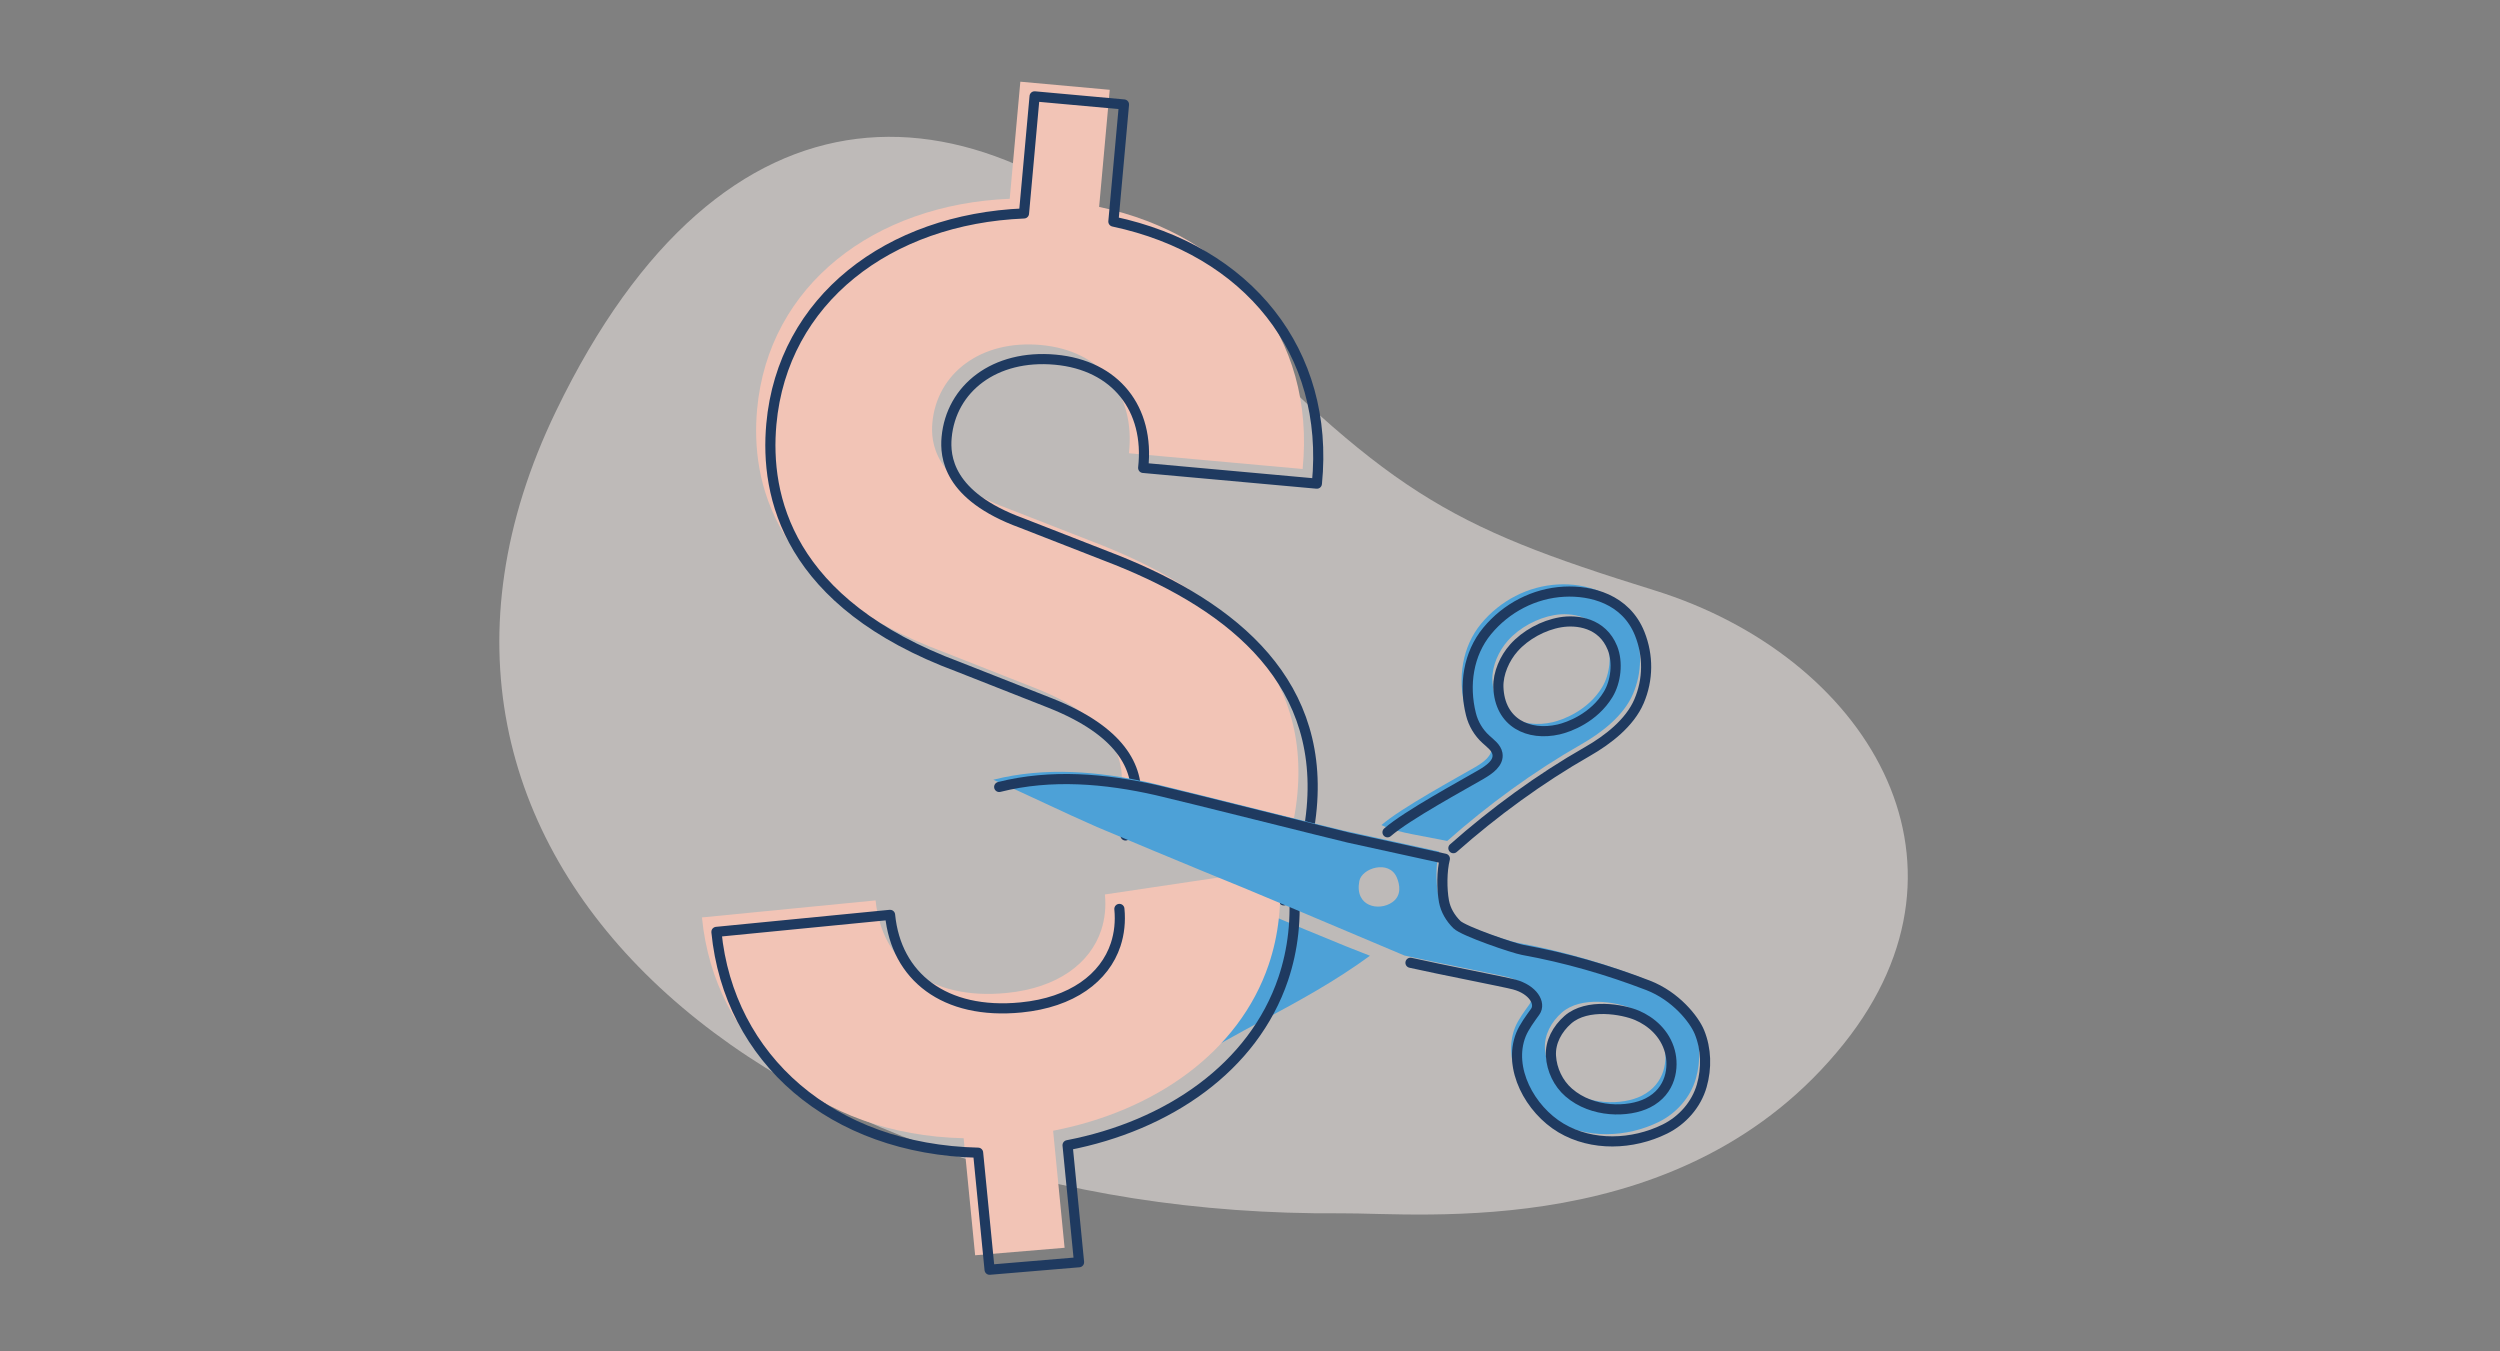
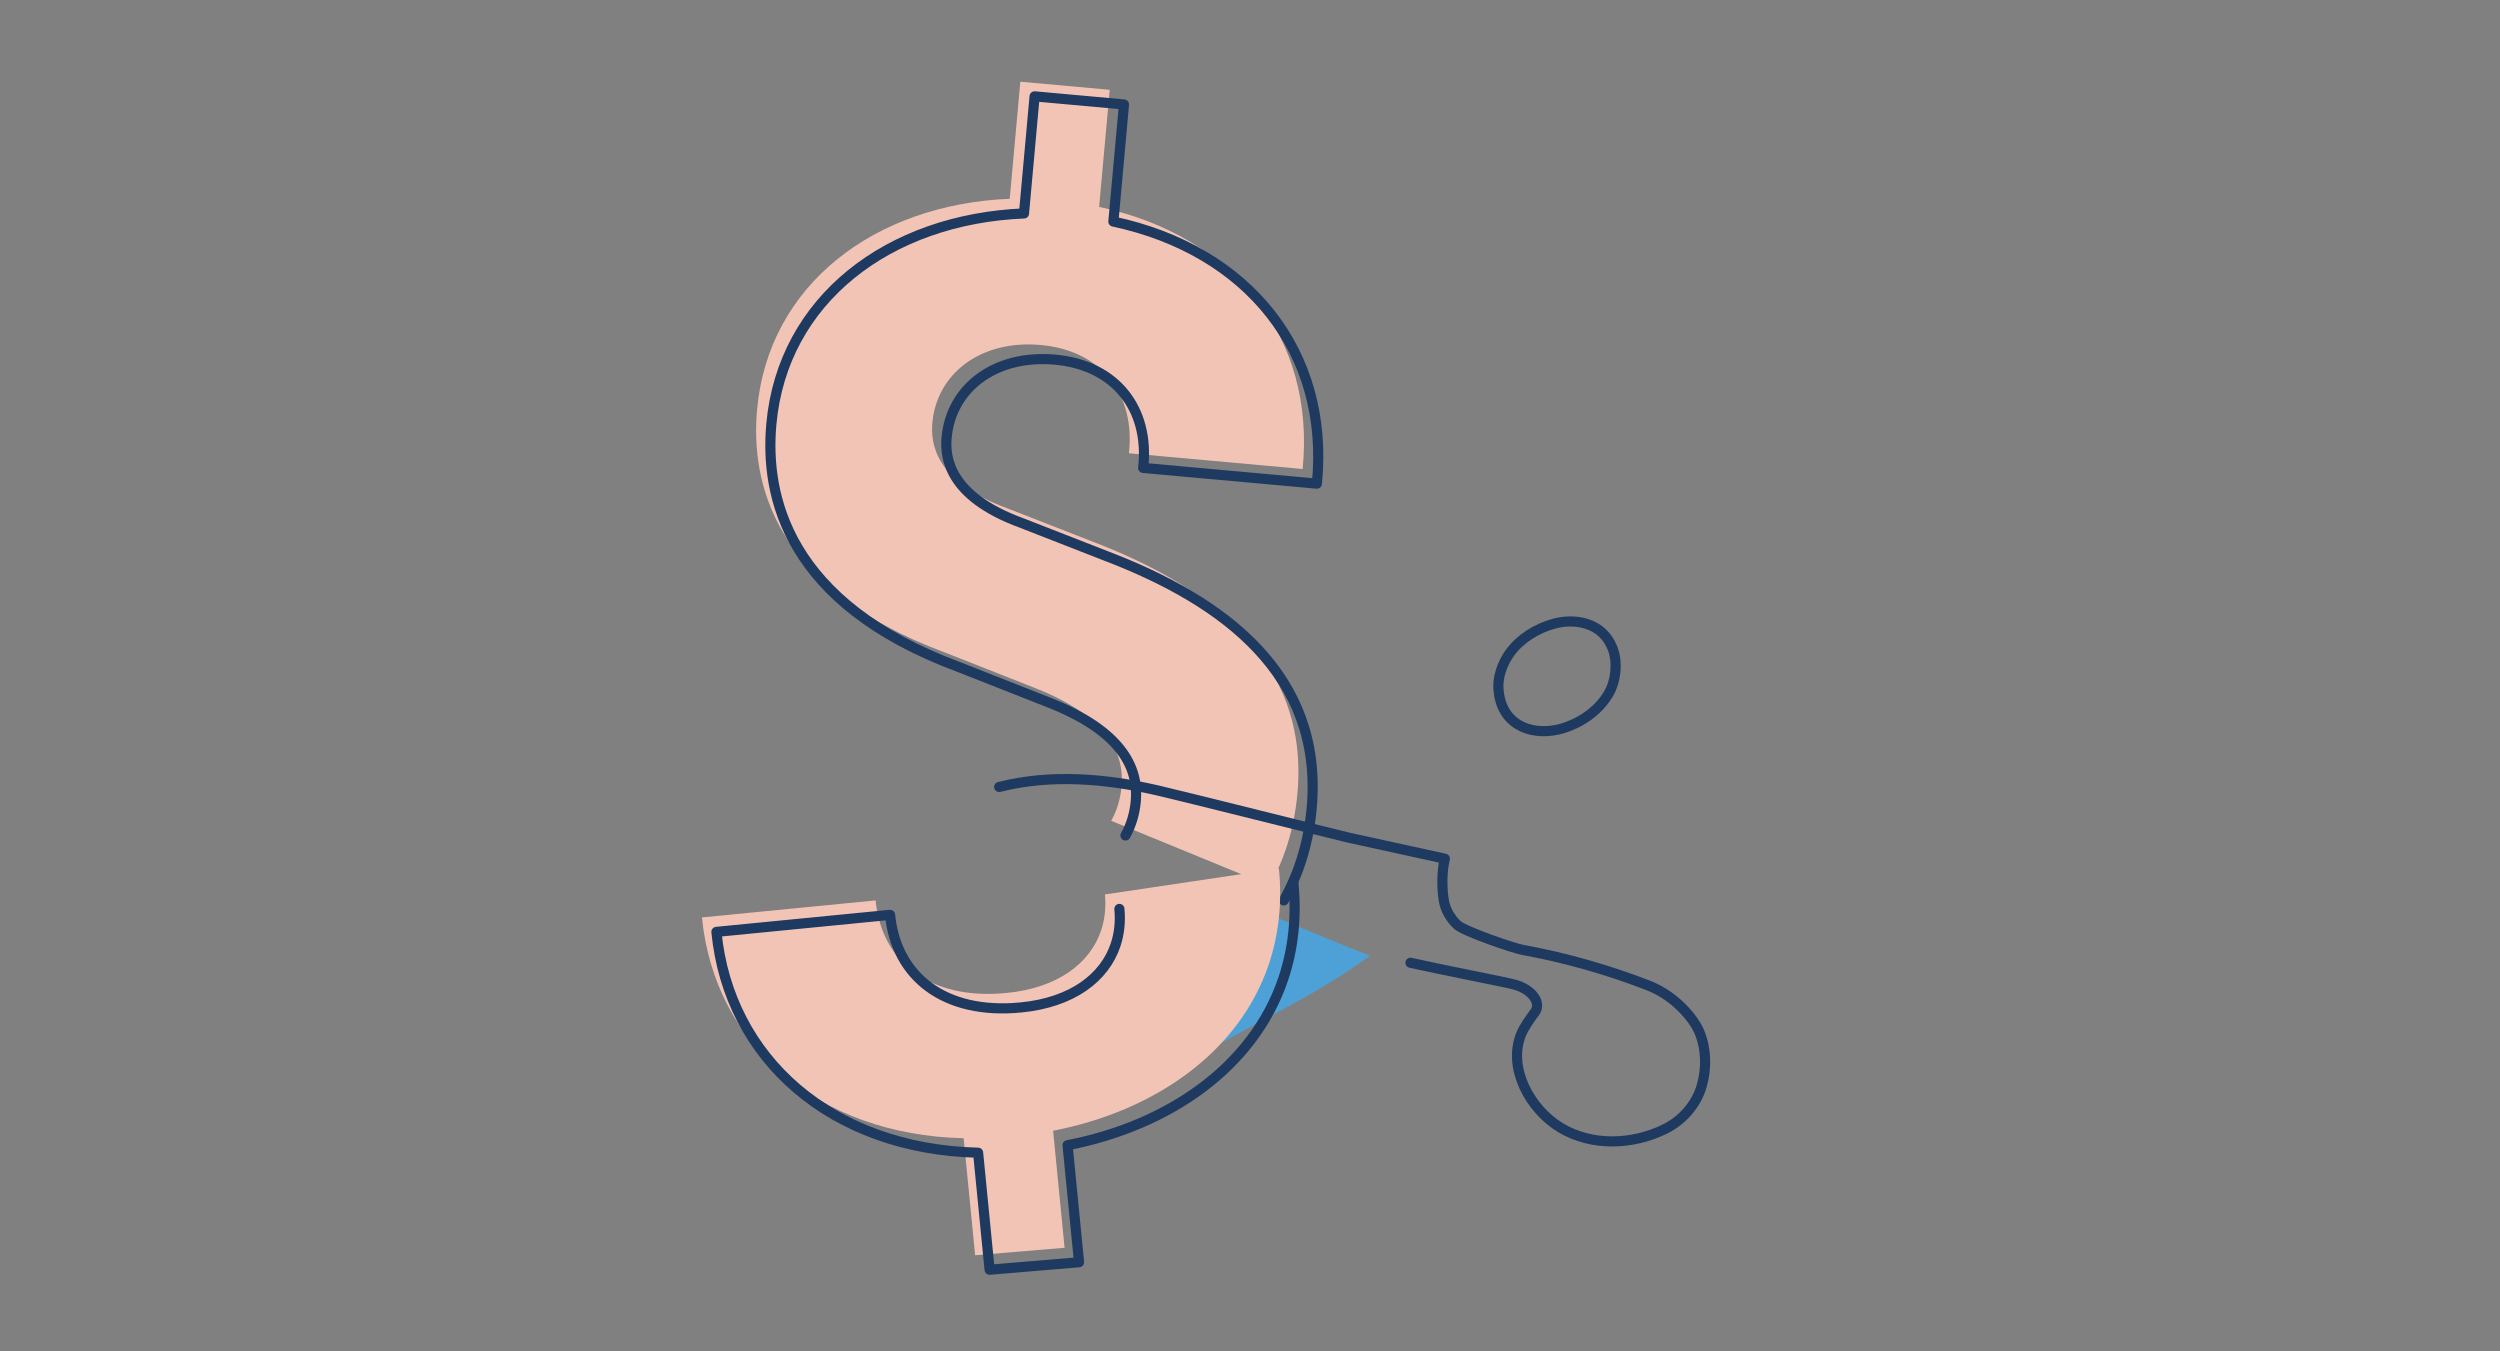
<svg xmlns="http://www.w3.org/2000/svg" id="Layer_1" data-name="Layer 1" viewBox="0 0 370 200">
  <rect x="0" y="0" width="370" height="200" fill="#808080" stroke="none" />
  <defs>
    <style>
      .cls-1 {
        fill: #f2c4b6;
      }

      .cls-2 {
        fill: #4da1d7;
      }

      .cls-3 {
        fill: #fdf4f0;
        isolation: isolate;
        opacity: .5;
      }

      .cls-4 {
        fill: none;
        stroke: #1f3a60;
        stroke-linecap: round;
        stroke-linejoin: round;
        stroke-width: 1.5px;
      }
    </style>
  </defs>
-   <path class="cls-3" d="m198.43,179.57c11.93-.09,50.95,4.3,74.45-25.09,21.83-27.3,3.2-57.41-28.02-67.11-31.22-9.7-39.18-14.42-68.06-43.96C144.71,10.6,107.09,9.43,82.27,60.88c-31.77,65.82,31.23,119.32,116.16,118.69" />
  <g>
    <path class="cls-1" d="m164.46,121.48c.84-1.51,1.36-3.22,1.53-5.09.46-5.03-2.26-10.35-12.59-14.48l-13.6-5.36c-25.45-9.44-28.71-25.33-27.75-35.95,1.67-18.45,17.4-30.36,37.39-31.18l1.57-17.33,13.23,1.2-1.57,17.33c19.9,4.24,32.07,19.25,30.12,38.79l-25.71-2.33c.98-8.74-4.07-15.21-13.02-16.02-8.94-.81-15.41,4.24-16.07,11.51-.25,2.8.16,8.66,11.07,12.65l12.52,4.89c17.43,6.65,32.22,17.57,30.44,37.32-.47,5.18-1.91,9.73-4.13,13.66l-23.43-9.61Z" />
    <path class="cls-4" d="m166.57,123.65c.84-1.51,1.36-3.22,1.53-5.09.46-5.03-2.26-10.35-12.59-14.48l-13.6-5.36c-25.45-9.44-28.71-25.33-27.75-35.95,1.67-18.45,17.4-30.36,37.39-31.18l1.57-17.33,13.23,1.2-1.57,17.33c19.9,4.24,32.07,19.25,30.12,38.79l-25.71-2.33c.98-8.74-4.07-15.21-13.02-16.02s-15.41,4.24-16.07,11.51c-.25,2.8.16,8.66,11.07,12.65l12.52,4.89c17.43,6.65,32.22,17.57,30.44,37.32-.47,5.18-1.91,9.73-4.13,13.66" />
    <path class="cls-2" d="m187.07,134.97c1.7.8,10.61,4.48,12.13,5.08,1.18.47,2.37.93,3.55,1.4-5.05,3.71-10.55,6.72-16.08,9.67-7.03,3.75-13.33,7.76-20.89,10.27-3.97,1.32-8.99,2.04-13.05,1.03,1.74-1,4.06-2.96,5.66-4.18,2.76-2.1,9.93-7.65,11.7-8.96,3.81-2.85,15.8-12.15,16.98-14.31Z" />
    <path class="cls-1" d="m189.28,128.54c.51,5.17-.06,9.92-1.5,14.19-4.42,13.1-17.03,21.74-31.92,24.62l1.7,17.32-13.24,1.11-1.7-17.32c-21.67-.51-36.89-13.87-38.73-32.68l25.7-2.52c.89,9.12,8.03,14.82,19.39,13.7,7.54-.74,12.37-4.38,14-9.3.54-1.64.73-3.42.55-5.28l25.75-3.84Z" />
    <path class="cls-4" d="m191.42,130.68c.51,5.17-.06,9.92-1.5,14.19-4.42,13.1-17.03,21.74-31.92,24.62l1.7,17.32-13.24,1.11-1.7-17.32c-21.67-.51-36.89-13.87-38.73-32.68l25.7-2.52c.89,9.12,8.03,14.82,19.39,13.7,7.54-.74,12.37-4.38,14-9.3.54-1.64.73-3.42.55-5.28" />
-     <path class="cls-2" d="m214.19,124.46c-1.7-.33-3.39-.65-5.09-.98-1.58-.31-3.2-.67-4.65-1.37,2.9-2.53,11.29-7.06,13.85-8.56,1.21-.71,2.67-1.7,2.42-3.08-.17-.91-1.03-1.5-1.71-2.13-1.08-.98-1.86-2.29-2.21-3.71-1.07-4.29-.41-8.92,2.41-12.33s6.95-5.57,11.37-5.8c3.96-.21,9.14,1.06,11.2,6.22,1.29,3.24,1.27,6.78-.1,9.99s-4.62,5.72-7.65,7.45c-7.04,4.01-13.8,8.96-19.84,14.3Zm6.68-23.84c.19,5.33,4.49,7.28,8.91,6.27,1.53-.35,5.24-1.72,7.34-5.19,1.14-1.89,1.48-4.75.63-6.87-1.5-3.73-5.23-4.22-7.7-3.8-2.53.43-5.17,1.86-6.88,3.78-1.36,1.52-2.37,3.77-2.3,5.81Z" />
-     <path class="cls-4" d="m205.35,123.18c2.9-2.53,11.29-7.06,13.85-8.56,1.21-.71,2.67-1.7,2.42-3.08-.17-.91-1.03-1.5-1.71-2.13-1.08-.98-1.86-2.29-2.21-3.71-1.07-4.29-.41-8.92,2.41-12.33s6.95-5.57,11.37-5.8c3.96-.21,9.14,1.06,11.2,6.22,1.29,3.24,1.27,6.78-.1,9.99-1.37,3.21-4.62,5.72-7.65,7.45-7.03,4.01-13.8,8.97-19.83,14.3" />
    <path class="cls-4" d="m224.06,95.88c1.71-1.92,4.35-3.35,6.88-3.78,2.46-.42,6.2.07,7.7,3.8.85,2.12.51,4.99-.63,6.87-2.1,3.47-5.8,4.84-7.34,5.19-4.42,1.01-8.72-.94-8.91-6.27-.06-2.04.94-4.29,2.3-5.81Z" />
-     <path class="cls-2" d="m207.86,141.42c-10.04-4.24-23.49-9.95-29.67-12.42-1.2-.48-14.03-5.82-15.83-6.6-5.07-2.21-10.28-4.79-15.35-7,7.66-1.94,15.7-1.25,23.35.49,3.19.73,26.91,6.7,28.41,7.02,4.73,1.04,9.46,2.07,14.2,3.11-.47,1.81-.48,4.47-.13,6.31.25,1.33.95,2.49,1.91,3.44.99.99,8.38,3.5,9.76,3.75,6.33,1.15,12.53,2.93,18.53,5.24,4.11,1.59,6.84,5.04,7.61,6.93,1.02,2.5,1.08,5.33.34,7.93-.79,2.78-2.87,5.13-5.46,6.41-4.8,2.36-10.77,2.57-15.37-.16-4.6-2.73-7.91-8.84-5.93-13.81.46-1.16,1.42-2.43,2.11-3.4.88-1.23-.32-3.27-3.1-4.02-1.34-.36-11.24-2.28-15.38-3.22Zm-6.68-11.02c-.72,3.77,2.9,4.52,4.88,3.13,1.42-1,1.12-2.62.65-3.7-1.16-2.62-5.17-1.35-5.53.57Zm40.22,18.82c-2.1-.9-7.41-1.86-10.25.64-1.55,1.36-2.62,3.29-2.5,5.35s1.09,4.08,2.64,5.43c3.49,3.03,8.84,2.97,11.7,1.53,3.49-1.77,3.86-5.34,3.27-7.6-.72-2.72-2.81-4.47-4.86-5.35Z" />
    <path class="cls-4" d="m208.75,142.49c4.14.94,14.04,2.86,15.36,3.22,2.78.75,3.98,2.79,3.1,4.02-.69.97-1.65,2.24-2.11,3.4-1.97,4.97,1.34,11.08,5.93,13.81,4.6,2.73,10.57,2.52,15.37.16,2.6-1.28,4.67-3.63,5.46-6.41.74-2.6.68-5.43-.34-7.93-.77-1.89-3.5-5.34-7.61-6.93-6-2.31-12.2-4.09-18.53-5.24-1.38-.25-8.77-2.77-9.76-3.75-.96-.95-1.66-2.12-1.91-3.44-.34-1.84-.33-4.5.13-6.31-4.73-1.04-9.46-2.07-14.2-3.11-1.49-.33-25.21-6.3-28.41-7.02-7.64-1.74-15.68-2.43-23.35-.49" />
-     <path class="cls-4" d="m247.15,155.63c.6,2.26.22,5.83-3.27,7.6-2.86,1.45-8.21,1.5-11.7-1.53-1.56-1.35-2.52-3.38-2.64-5.43-.12-2.06.95-3.99,2.5-5.35,2.85-2.5,8.16-1.54,10.25-.64,2.05.88,4.14,2.63,4.86,5.35Z" />
  </g>
</svg>